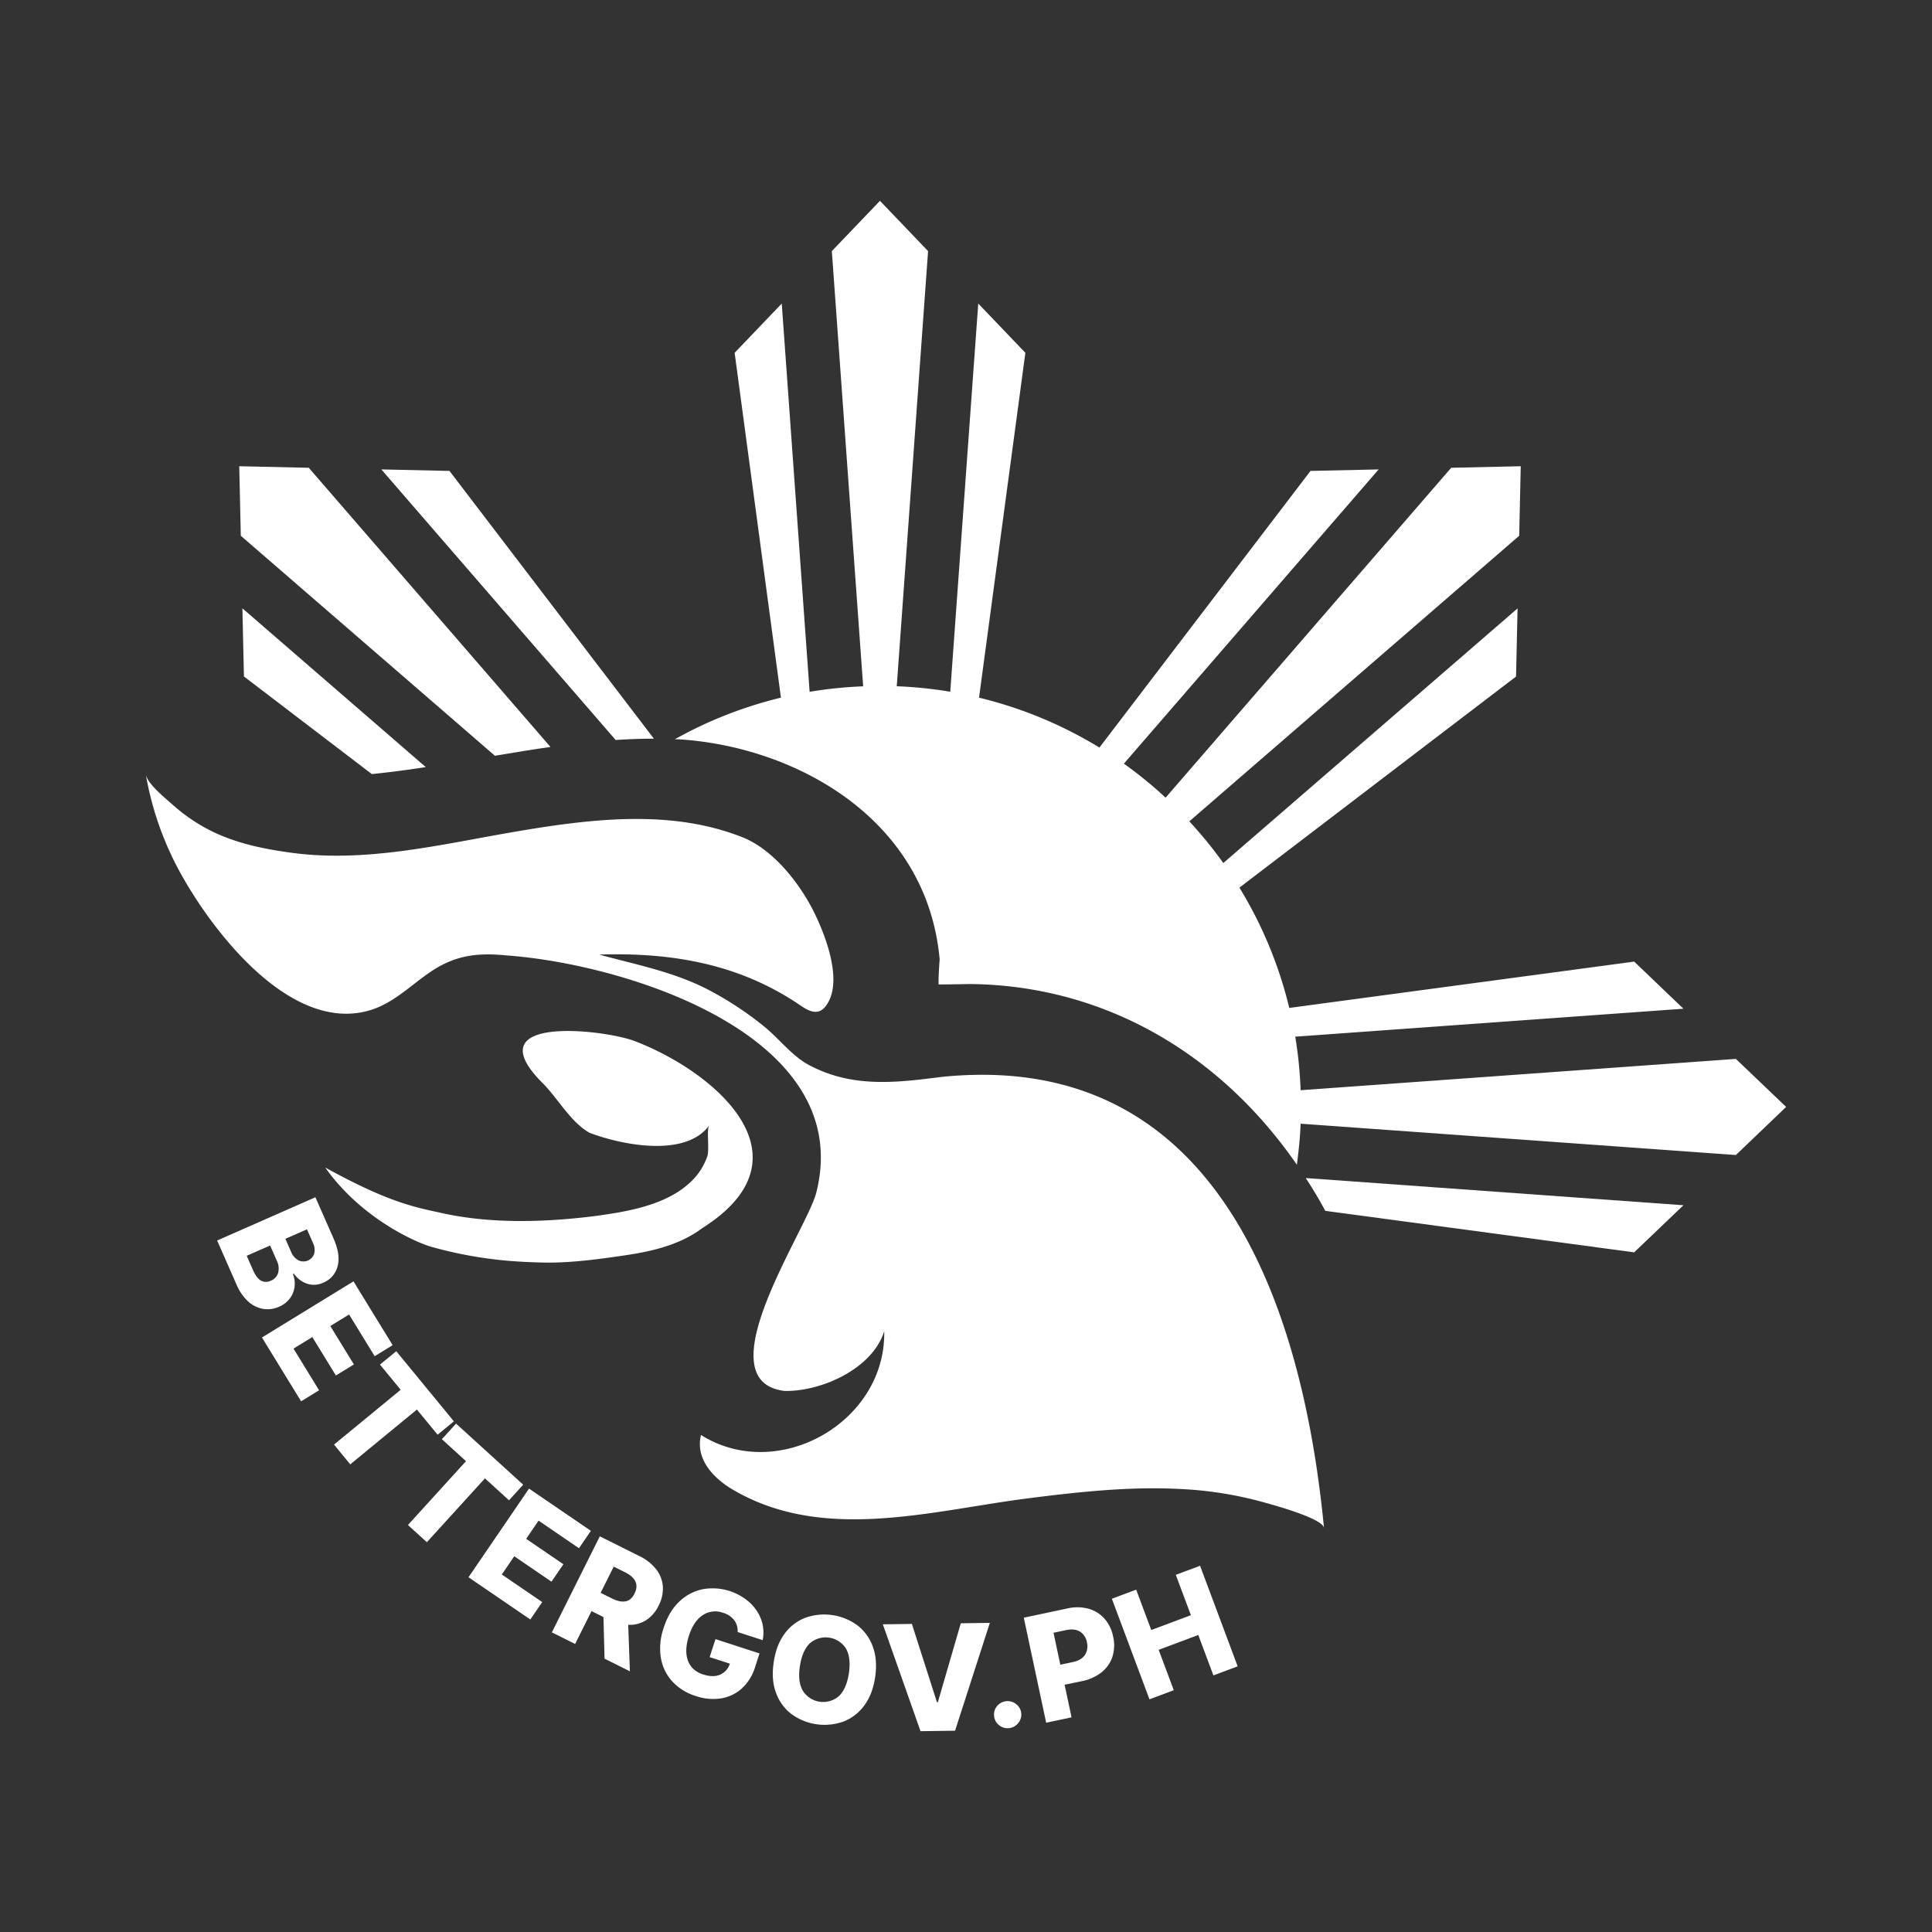
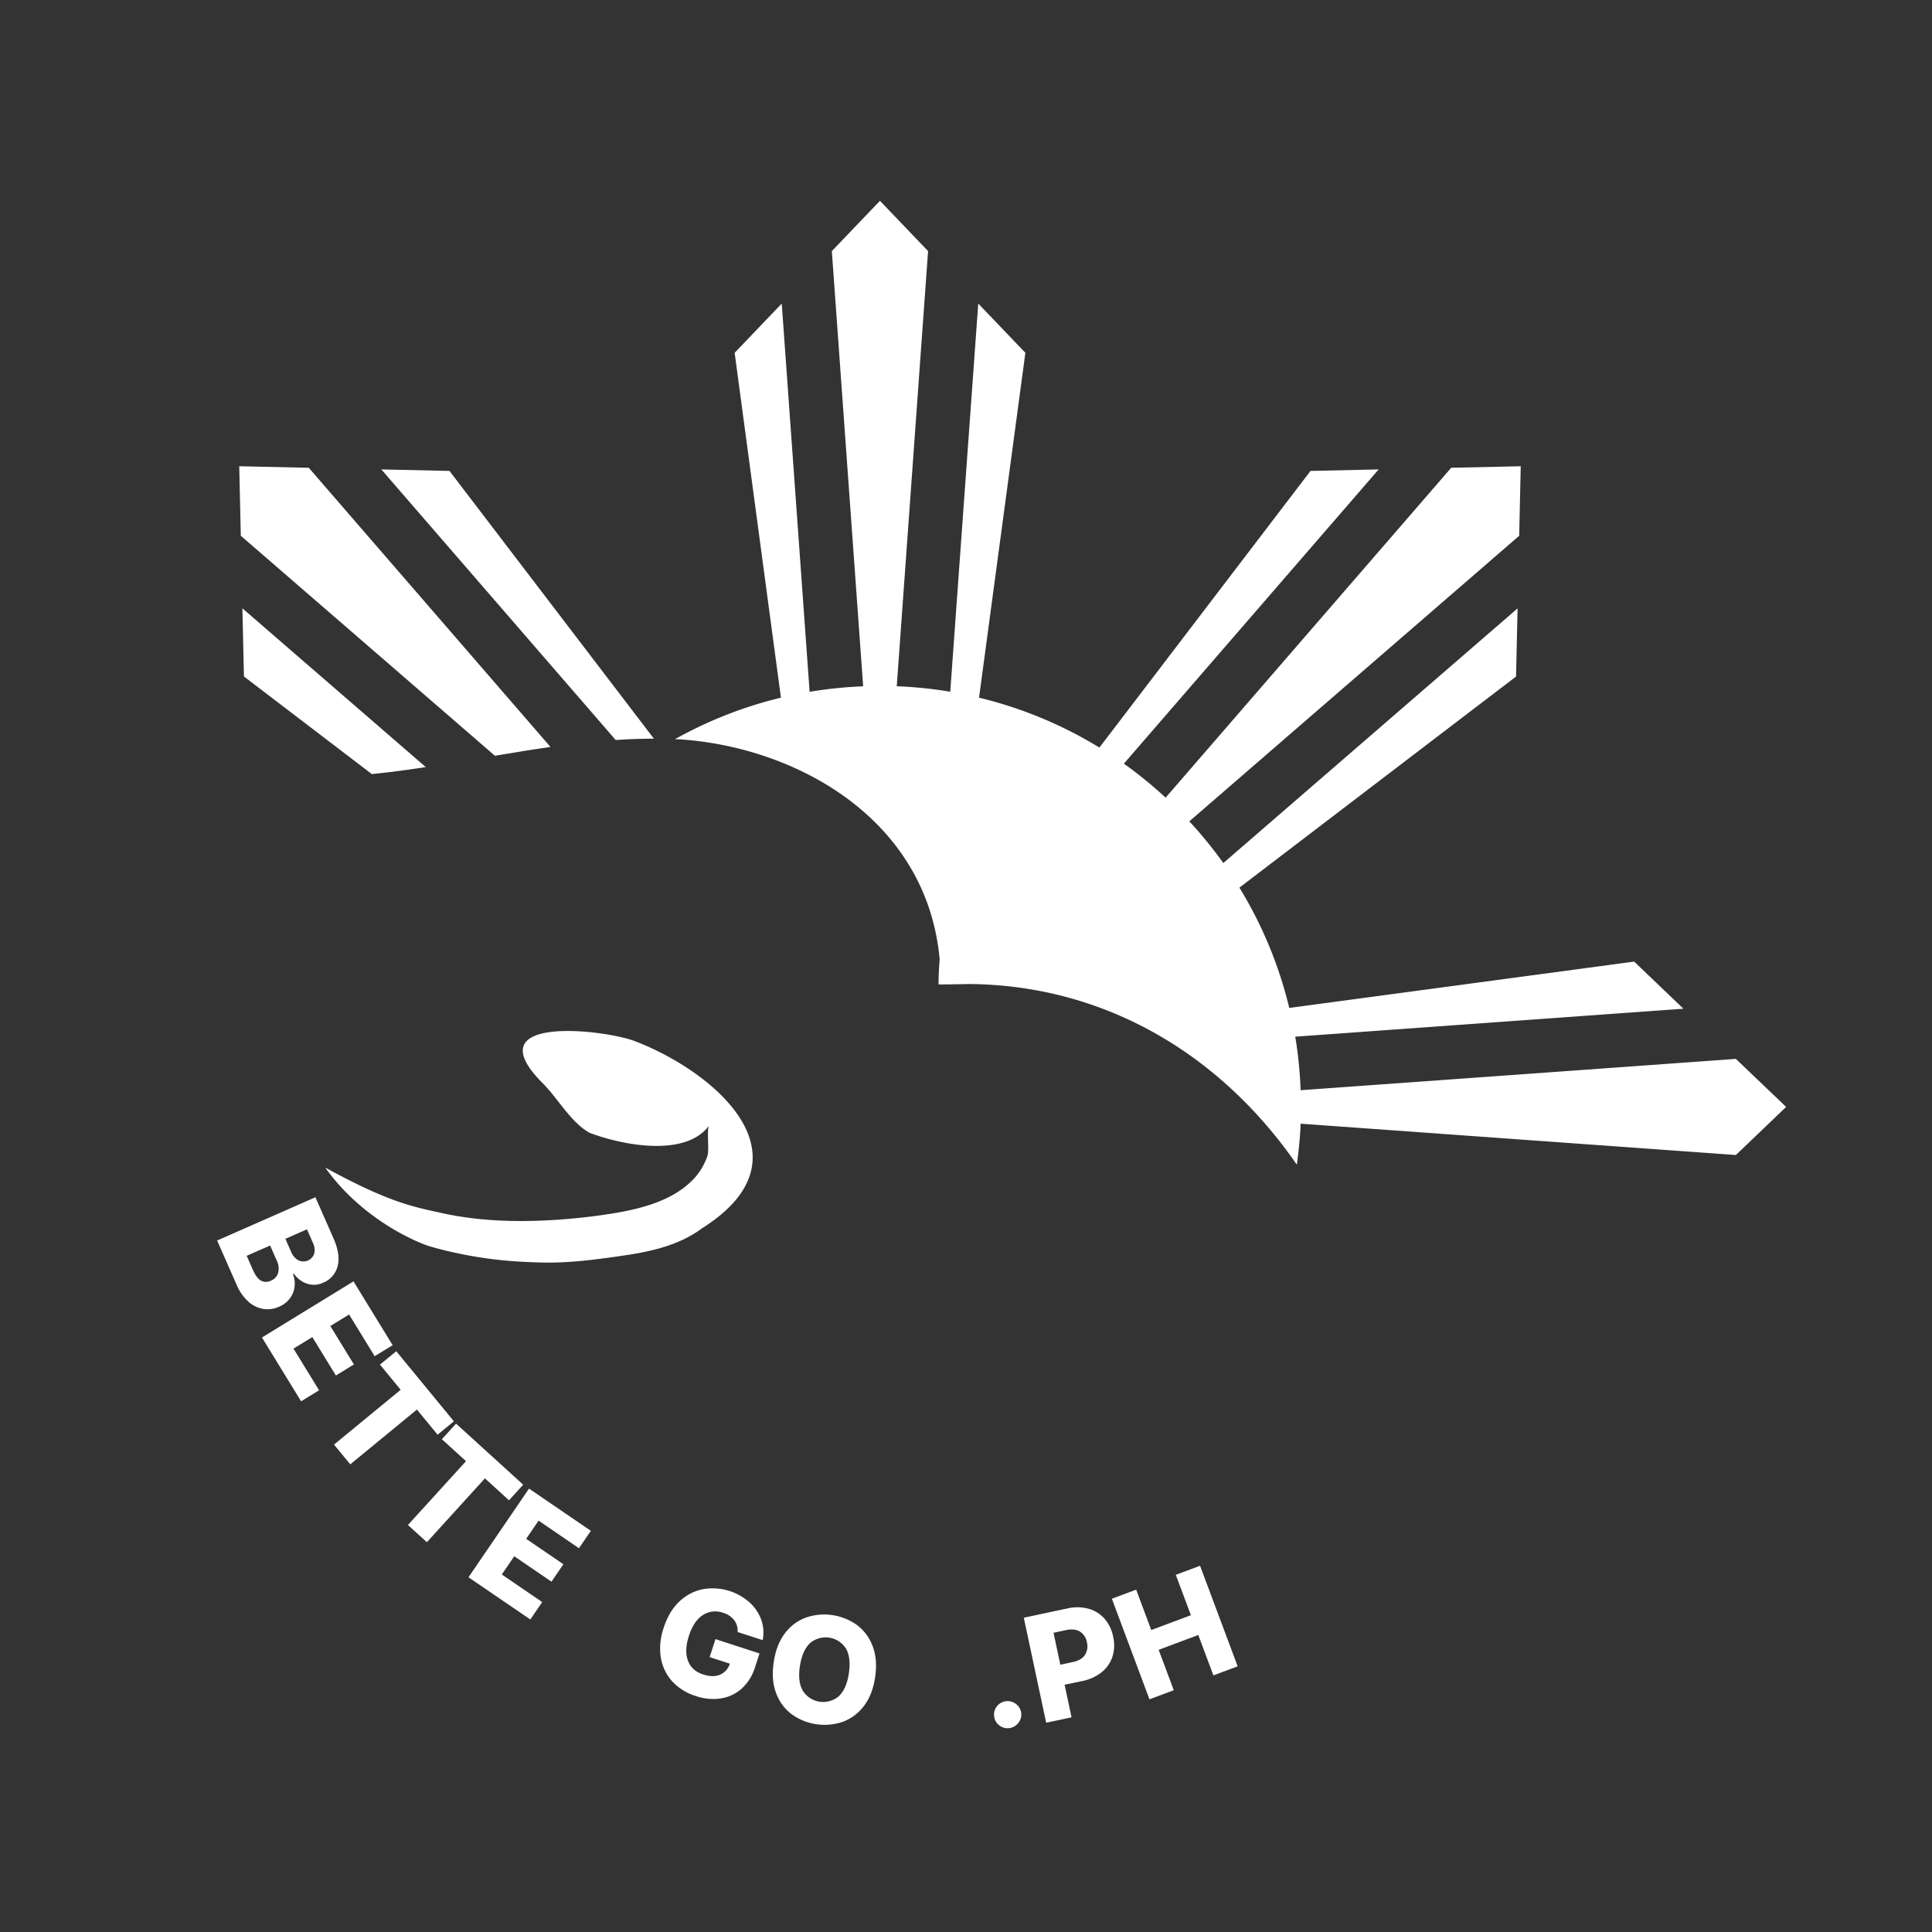
<svg xmlns="http://www.w3.org/2000/svg" id="Design" viewBox="0 0 1080 1080">
  <rect x="0" y="0" width="1080" height="1080" fill="#333333" stroke="none" />
  <defs>
    <style>.cls-1{fill:#fff;}</style>
  </defs>
  <path class="cls-1" d="M156,730.46a14.41,14.41,0,0,0,6.12-4.75,13.65,13.65,0,0,0,2.56-6.55,14.35,14.35,0,0,0-.92-6.94l.53-.24a14.68,14.68,0,0,0,7.34,5.61,12.19,12.19,0,0,0,9.09-.58,13.46,13.46,0,0,0,8-9.16q1.76-6.42-2.32-15.67l-10.09-22.91-54.93,24.18,10.85,24.65a26.54,26.54,0,0,0,6.56,9.48,16.62,16.62,0,0,0,8.34,4.1A15.43,15.43,0,0,0,156,730.46Zm15.6-43.27,3.32,7.56a8.92,8.92,0,0,1,.74,6,6.38,6.38,0,0,1-8.9,3.75,9.3,9.3,0,0,1-4-4.65l-3.24-7.35Zm-30.08,23-3.61-8.2L151,696.25l3.72,8.45a9.83,9.83,0,0,1,.77,6.82,6.87,6.87,0,0,1-4.06,4.4,6,6,0,0,1-5.47,0Q143.46,714.55,141.55,710.22Z" />
  <polygon class="cls-1" points="174.59 747.42 187.76 768.91 197.83 762.73 184.65 741.25 195.14 734.81 209.44 758.12 219.49 751.96 197.6 716.29 146.44 747.67 168.32 783.34 178.37 777.18 164.07 753.88 174.59 747.42" />
  <polygon class="cls-1" points="244.62 802.01 253.72 794.53 221.51 755.34 212.41 762.82 223.98 776.9 186.72 807.53 195.8 818.58 233.06 787.95 244.62 802.01" />
  <polygon class="cls-1" points="284.54 838.67 292.47 829.95 254.94 795.82 247.01 804.53 260.5 816.8 228.04 852.49 238.62 862.11 271.08 826.42 284.54 838.67" />
  <polygon class="cls-1" points="308.28 884.17 314.94 874.42 294.13 860.21 301.07 850.05 323.65 865.47 330.3 855.74 295.73 832.14 261.89 881.7 296.45 905.3 303.09 895.57 280.51 880.15 287.47 869.96 308.28 884.17" />
-   <path class="cls-1" d="M366.82,877.27a26.06,26.06,0,0,0-9.33-7.38L335.3,858.81l-26.81,53.7,13,6.48,9.17-18.38,6.67,3.33.62,23.27,14.16,7.07-.93-26A17,17,0,0,0,361,905.8a19.54,19.54,0,0,0,7.17-8.25,20.41,20.41,0,0,0,2.37-10.72A17.81,17.81,0,0,0,366.82,877.27Zm-12.13,13.56q-1.86,3.74-5,4.33t-7.53-1.58l-6.4-3.19,7.31-14.64,6.4,3.2Q358.4,883.42,354.69,890.83Z" />
  <path class="cls-1" d="M419,895.76a31.1,31.1,0,0,0-26.07-7.39,26.45,26.45,0,0,0-13.1,6.84q-5.79,5.38-8.82,14.73a34.66,34.66,0,0,0-1.6,16.7,26,26,0,0,0,6.36,13.24,29.9,29.9,0,0,0,13.2,8.21,29.6,29.6,0,0,0,14,1.33,22.64,22.64,0,0,0,11.65-5.5,26.71,26.71,0,0,0,7.5-12.09l2.45-7.55-24.61-8-3.27,10.06L408,930a9.88,9.88,0,0,1-5.48,6.16c-2.6,1.11-5.77,1.07-9.51-.15-4.27-1.38-7.1-4-8.47-7.77s-1.18-8.44.6-13.92,4.36-9.27,7.75-11.47a12.66,12.66,0,0,1,11.31-1.29,12.25,12.25,0,0,1,6.25,4.16,9.78,9.78,0,0,1,1.88,6.59l14,4.53a21.37,21.37,0,0,0-.79-11.4A24.21,24.21,0,0,0,419,895.76Z" />
  <path class="cls-1" d="M479.26,908.55a31.51,31.51,0,0,0-28.82-4.3,25.84,25.84,0,0,0-11.7,8.82q-4.74,6.24-6.22,16.06t1.27,17.14a25.87,25.87,0,0,0,8.61,11.88,31.4,31.4,0,0,0,28.81,4.31,26,26,0,0,0,11.73-8.82q4.79-6.25,6.25-16t-1.29-17.18A26,26,0,0,0,479.26,908.55Zm-4.74,26.85q-1.31,8.73-5.61,12.78a13.44,13.44,0,0,1-20.1-3q-3-5.14-1.65-13.86t5.63-12.78a13.45,13.45,0,0,1,20.1,3Q475.83,926.67,474.52,935.4Z" />
-   <polygon class="cls-1" points="524.26 951.55 523.77 951.56 509.75 907.78 493.52 908 514.58 967.74 533.89 967.48 553.33 907.2 537.09 907.42 524.26 951.55" />
  <path class="cls-1" d="M568,952.59a7.61,7.61,0,0,0-10.65,1.15,7.07,7.07,0,0,0-1.62,5.54,7.23,7.23,0,0,0,2.77,5.13,7.55,7.55,0,0,0,10.65-1.16,7.32,7.32,0,0,0,1.72-5.61A7.21,7.21,0,0,0,568,952.59Z" />
  <path class="cls-1" d="M617.43,904.85a18.72,18.72,0,0,0-8.93-5.56,24.44,24.44,0,0,0-11.94-.14l-24.25,5.16L584.81,963,599,960l-3.88-18.23,9.64-2a25.88,25.88,0,0,0,11.09-5,18.48,18.48,0,0,0,6-8.65,21.08,21.08,0,0,0,.41-11.18A21.52,21.52,0,0,0,617.43,904.85ZM606.49,925.1q-2,3-6.76,4l-7,1.49-3.8-17.86,7-1.49c3.2-.68,5.79-.4,7.8.85a8.76,8.76,0,0,1,3.87,6A8.93,8.93,0,0,1,606.49,925.1Z" />
  <polygon class="cls-1" points="657.28 880.34 665.72 902.9 643.56 911.19 635.13 888.62 621.54 893.7 642.56 949.92 656.15 944.84 647.7 922.25 669.85 913.96 678.3 936.55 691.86 931.48 670.84 875.27 657.28 880.34" />
  <path class="cls-1" d="M207.86,432.72c6.24-.63,12.83-1.42,19.93-2.41,3.23-.45,6.63-.95,10.22-1.5L135.5,340.06l.86,38.09Z" />
  <path class="cls-1" d="M276.65,422.47c5.49-.92,11-1.86,16.47-2.72,5.11-.82,10-1.54,14.59-2.2L172.61,261.49l-38.87-.86.87,38.87Z" />
-   <path class="cls-1" d="M736.62,669.29c1.46,2.5,2.84,5.05,4.22,7.59l172.67,23.19,27.54-26.33-211.11-15.2C732.21,662.07,734.47,665.61,736.62,669.29Z" />
  <path class="cls-1" d="M345.66,413.56c6.66-.42,13.23-.64,19.47-.64h.39L251.26,263.25l-38.09-.84,131,151.27Z" />
  <path class="cls-1" d="M970.36,591.93,727.05,609.44a232.32,232.32,0,0,0-3-29.93l217-15.63-27.54-26.34-192.8,25.9a233.39,233.39,0,0,0-27.87-67.25l154.64-118,.85-38.09L683.84,482.45a238.53,238.53,0,0,0-19-23.31L849.24,299.5l.86-38.87-38.87.86L651.59,445.89a238.32,238.32,0,0,0-23.33-19L770.67,262.41l-38.09.84-118,154.64A234.17,234.17,0,0,0,547.29,390l25.9-192.78-26.34-27.53-15.65,217a235.24,235.24,0,0,0-29.91-3.07L518.8,140.37l-26.89-28.11L465,140.37l17.51,243.29a236.12,236.12,0,0,0-29.93,3.07L437,169.69l-26.33,27.53L436.55,390a233.75,233.75,0,0,0-59.31,23.25c.6,0,1.25,0,1.86,0,64.7,3.91,137.9,43.5,146,121.24l.18,1.75-.13,1.75c-.42,5.8-.52,9.69-.49,12.31l2.34,0c2.36,0,5-.05,7.79-.1,2.3,0,4.75-.09,7.37-.12,73.29.67,138.72,37.23,182.79,101,1-7.55,1.82-15.17,2.11-22.93l243.31,17.51,28.09-26.89Z" />
-   <path class="cls-1" d="M525.86,602.05c-25.65,3.34-49.76,6-73.52-6.63-9.51-5-16.59-14.59-25.06-21.51a189.14,189.14,0,0,0-30.83-20.38c-19.43-10.21-40.55-14.19-61.52-19.92,40.5-1.25,78.21,5.08,112.38,28.34,3.34,2.29,7.42,4.78,11.11,3.14a8.27,8.27,0,0,0,3.18-2.69c10.37-13.6-.59-40.85-7.32-54-8.12-15.69-22.46-33.77-39.45-40.45-30.24-11.9-63-11.7-96.34-7.62-12.25,1.5-24.61,3.54-37,5.73-38.71,6.87-78.33,15.93-117.84,10.73-16.27-2.14-32.93-5.55-47.53-13.29a99,99,0,0,1-19.94-13.94c-3.91-3.52-13.7-11.29-14.67-16.68a176.1,176.1,0,0,0,20.68,57.5c18.14,32,60.52,86.62,103.83,74.59,13.44-3.73,23.28-13.95,34.48-21.59,14-9.5,26.35-10.91,43-9.27,67.1,4.93,195.22,45.08,172.75,132.8C450.7,688,393.16,772,438.54,777.54c20.77.45,49.27-12.55,55.74-33.37,1.05,50.86-59.38,85.08-102.41,58-3.29,13.4,6.87,24.11,17.68,30.49,50.46,29.78,110.63,11.9,164.53,5,28.5-3.64,57.29-6.83,86-5.28a209,209,0,0,1,42.64,6.42c5.08,1.35,36.86,9.67,37.41,15.4C728,728.38,679.79,586.06,525.86,602.05Z" />
  <path class="cls-1" d="M354.68,581.93c-16.94-6.44-89.92-15-51.33,23.56,8.52,8.52,15.84,22.06,26.3,27.79,18.33,6.93,53.7,13.85,66.8-4.18-1.58,2.18.17,13.38-1,17.08a35.31,35.31,0,0,1-10.06,15.16c-10.88,10-26.7,14.18-40.88,16.65q-6,1-11.95,1.79c-27.82,3.51-57.87,4.42-85.2-1.59-15.45-3.41-29.46-5.67-65.55-25.53,21,29.6,52.43,42.4,59.22,44.29a232,232,0,0,0,46.66,8.12q8,.54,16,.7c15.28.31,31.15-1.88,46.28-4.12,14.94-2.22,30.28-5.88,42.58-15.1C455.83,646.51,399,598.78,354.68,581.93Z" />
</svg>